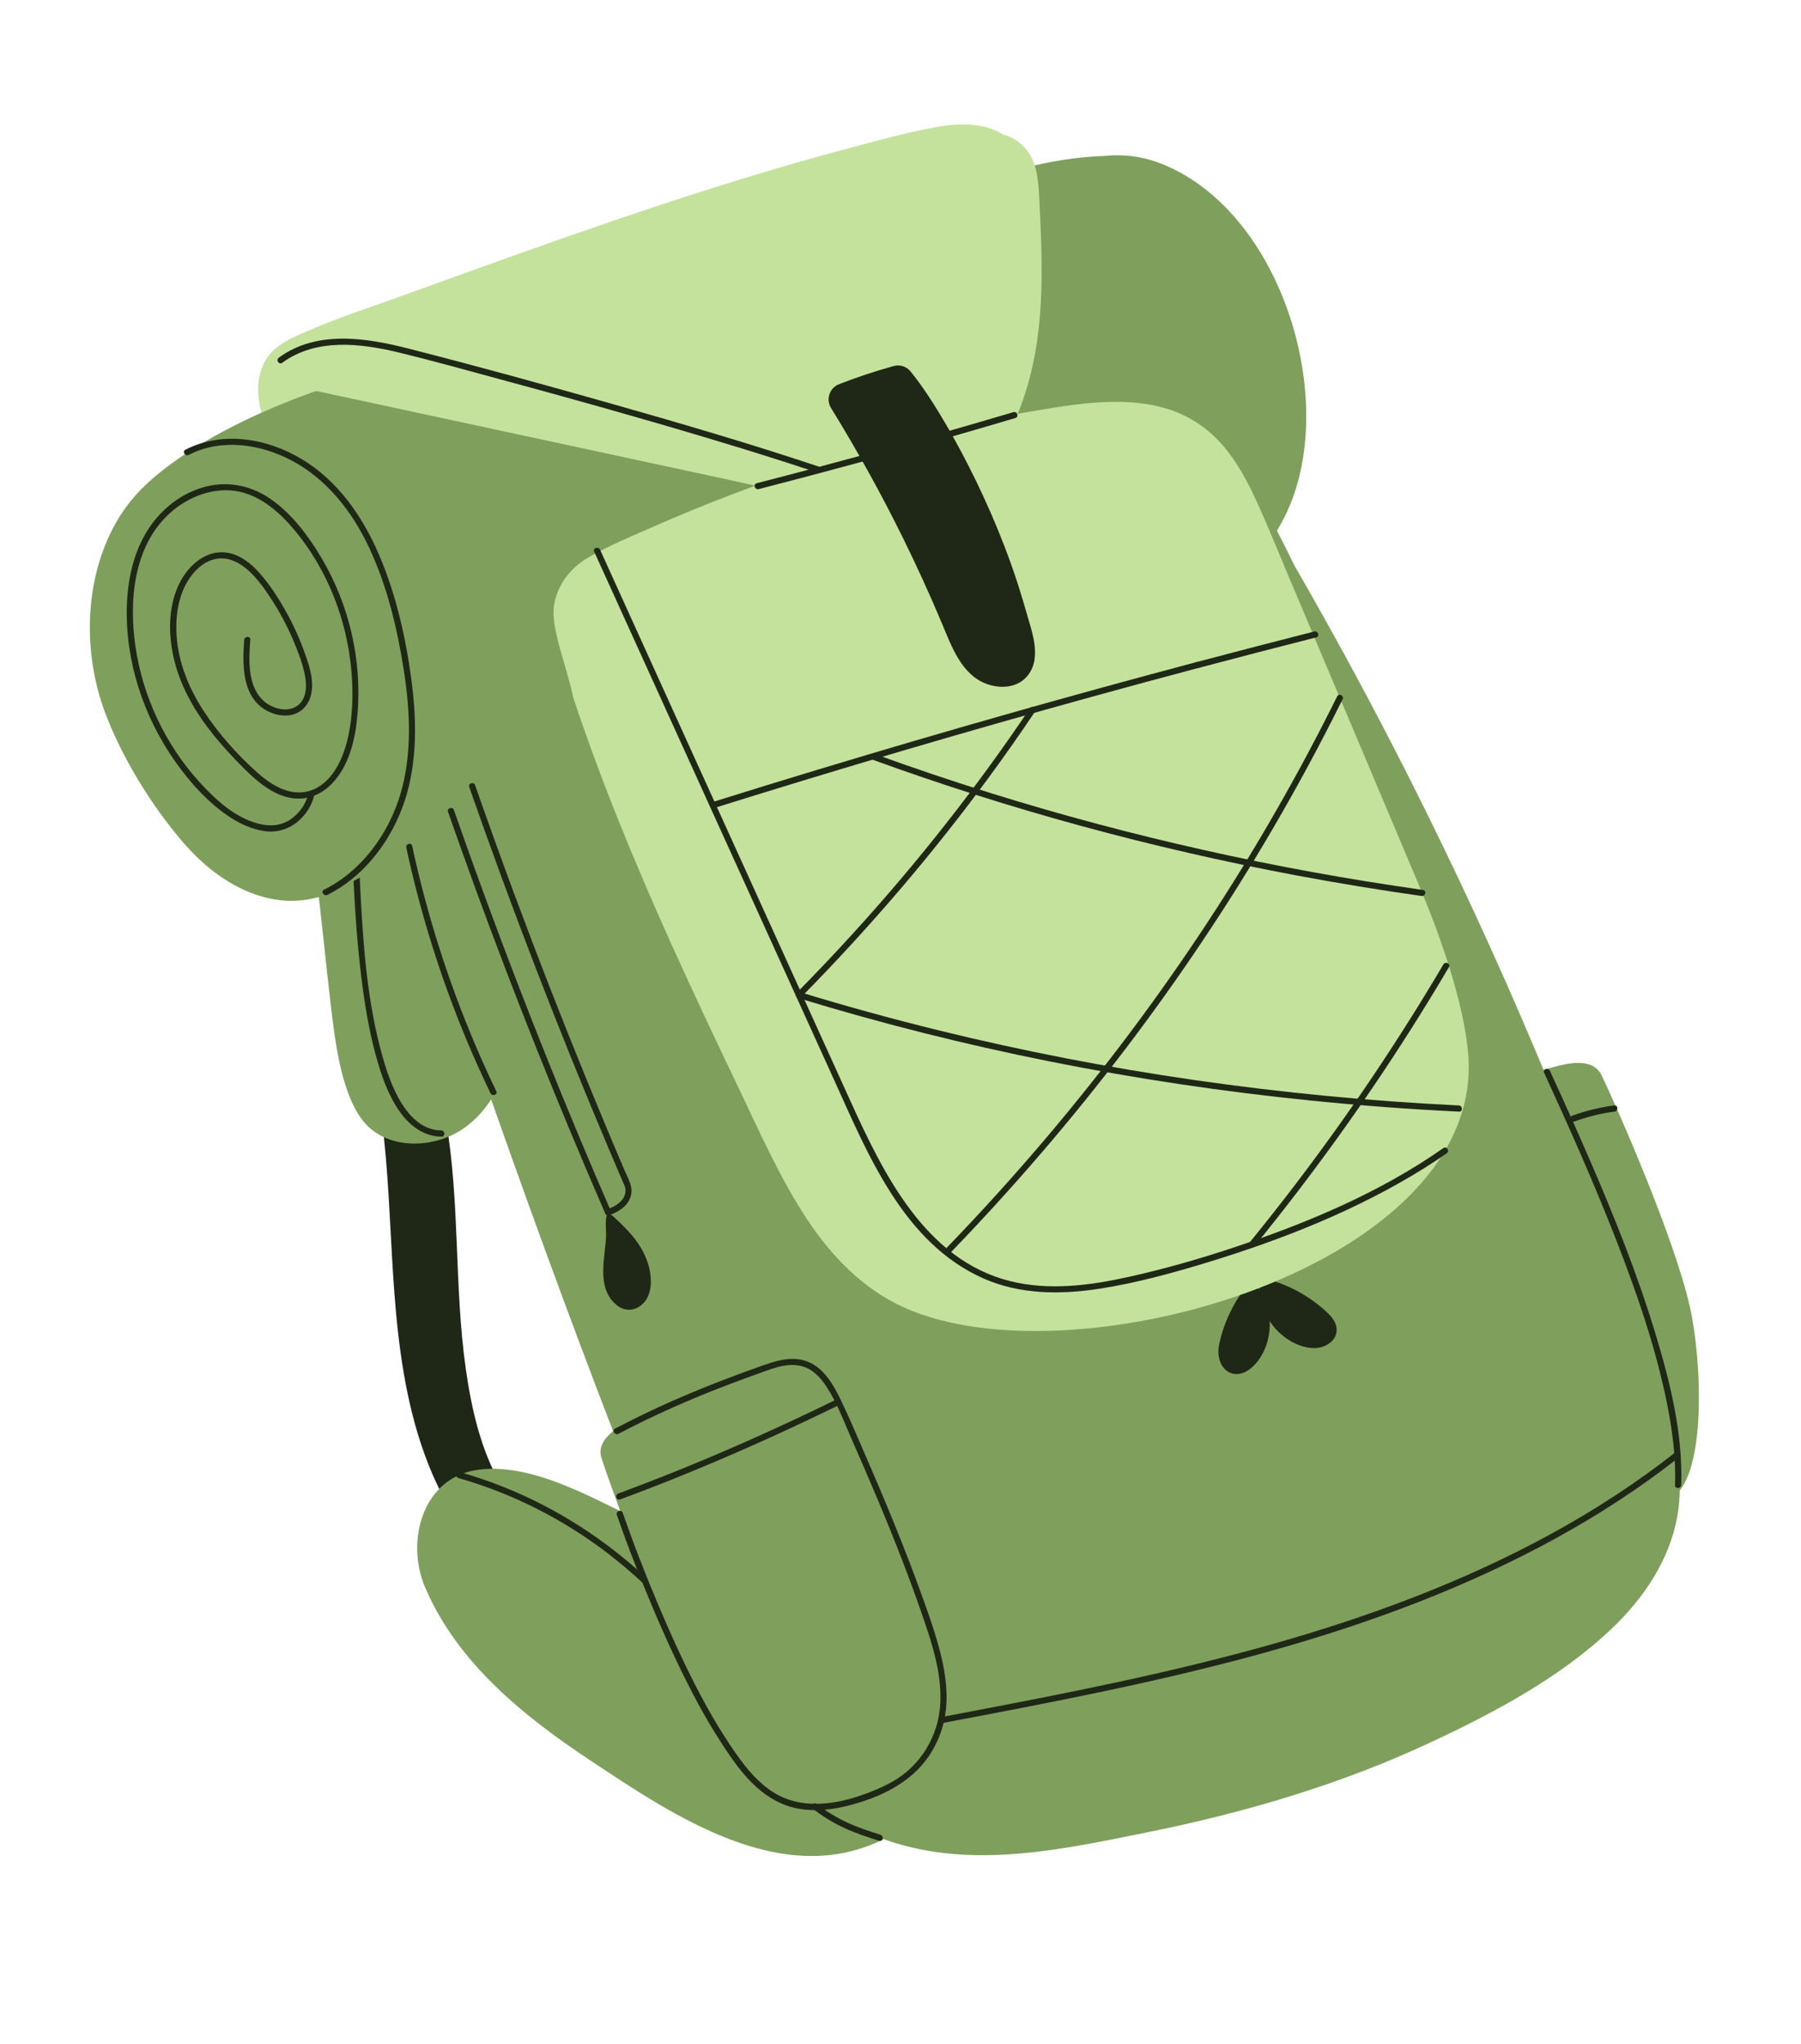
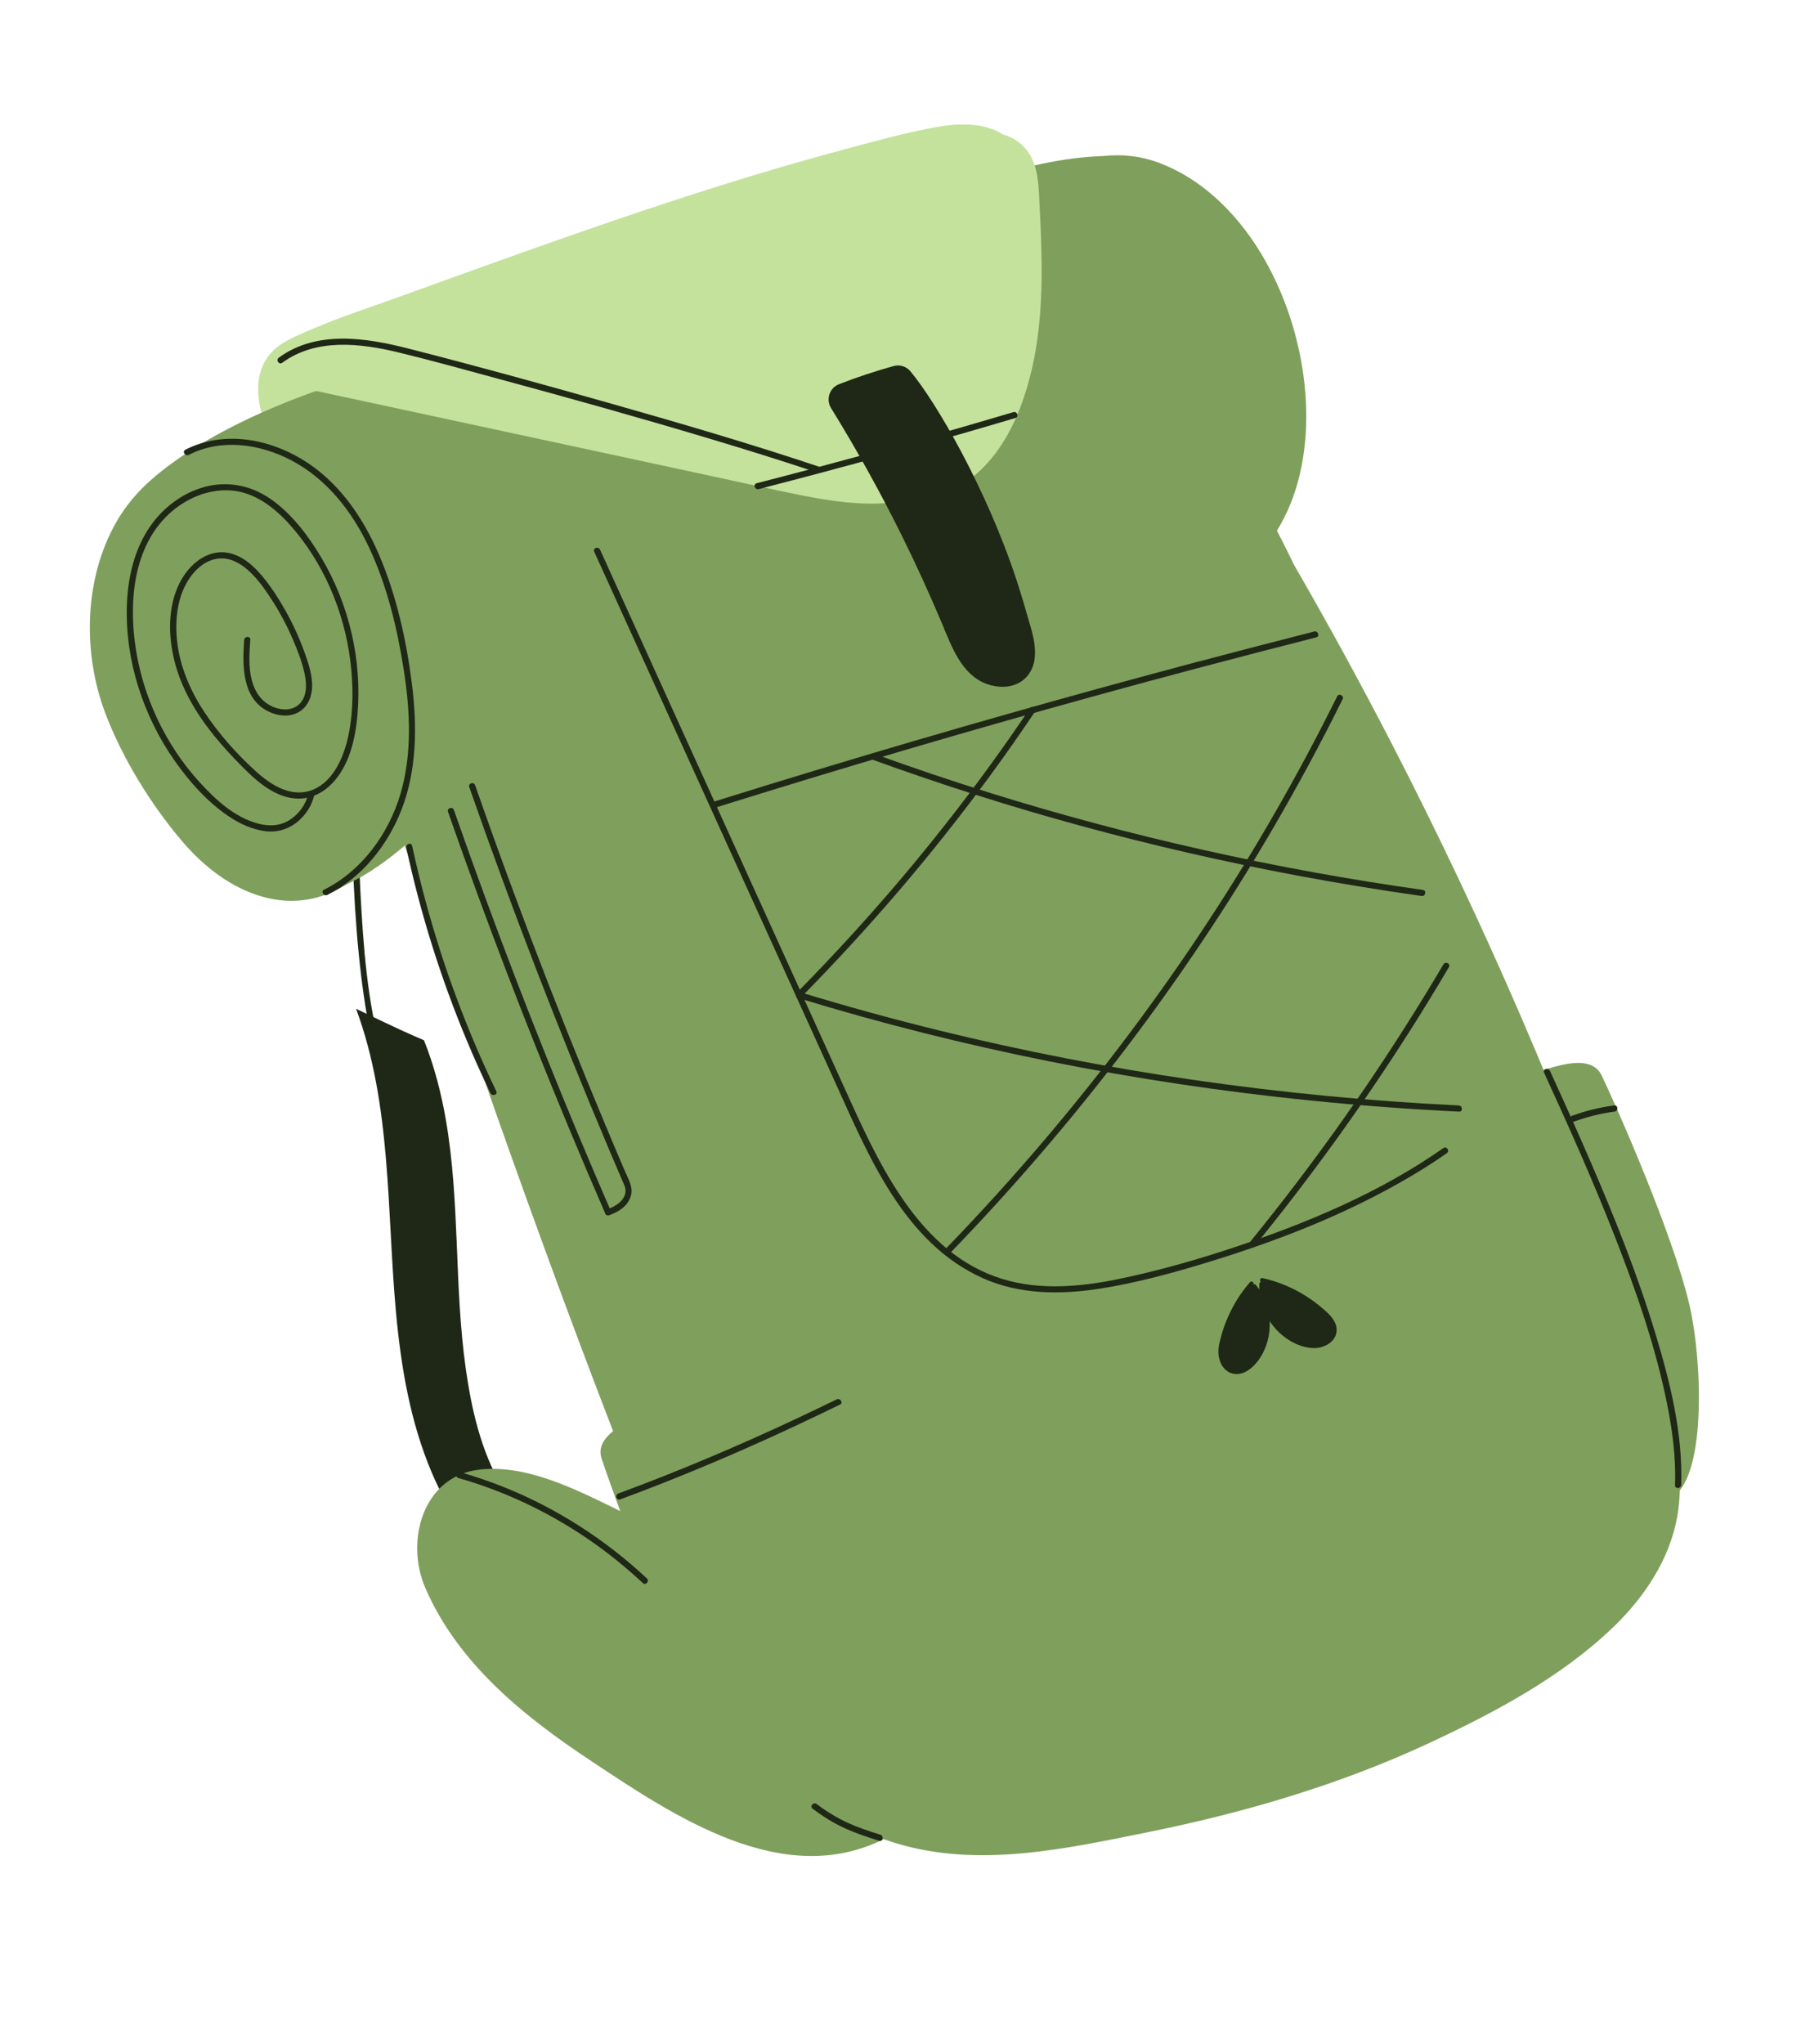
<svg xmlns="http://www.w3.org/2000/svg" width="134" height="152" viewBox="0 0 134 152" fill="none">
  <g id="Asset 11 1" clip-path="url(#clip0_205_1308)">
    <g id="Layer_4">
      <g id="Group">
        <path id="Vector" d="M28.68 76.066C27.949 75.72 27.221 75.371 26.491 75.02C29.137 82.13 28.776 90.01 29.452 97.479C29.824 101.588 30.51 105.73 32.138 109.548C33.381 112.465 35.239 115.138 37.636 117.221C38.892 118.314 40.299 119.225 41.809 119.883C41.565 118.017 41.364 116.144 41.169 114.269C39.561 113.466 38.248 112.087 37.326 110.52C35.783 107.9 35.08 104.785 34.657 101.804C33.783 95.661 34.237 89.409 33.174 83.285C32.823 81.263 32.306 79.266 31.547 77.365C30.583 76.953 29.628 76.517 28.677 76.066L28.68 76.066Z" fill="#1F2816" />
        <path id="Vector_2" d="M30.933 30.075C30.618 29.232 30.173 28.441 29.693 27.684C29.249 26.985 28.795 26.279 28.283 25.63C27.858 25.091 27.367 24.587 26.746 24.28C26.099 23.96 25.382 23.913 24.681 24.039C23.926 24.173 23.215 24.474 22.513 24.778C21.796 25.088 21.072 25.423 20.475 25.936C19.258 26.985 19.031 28.587 19.32 30.104C19.595 31.544 20.326 32.829 20.833 34.19C20.812 34.712 20.854 35.236 20.999 35.757C21.374 37.106 22.411 38.15 23.831 38.291C25.22 38.428 26.591 37.859 27.817 37.27C29.144 36.633 30.466 35.758 31.037 34.333C31.582 32.973 31.434 31.431 30.93 30.078L30.933 30.075Z" fill="#C4E29C" />
-         <path id="Vector_3" d="M37.743 50.661C36.744 49.798 35.316 49.595 34.066 49.904C33.794 49.971 33.531 50.065 33.282 50.18C30.865 49.217 27.975 50.123 26.192 51.968C23.882 54.358 23.271 57.851 23.385 61.065C23.453 62.982 23.24 63.11 23.5 65.007C23.895 67.874 24.257 71.815 24.604 74.689C24.909 77.222 25.343 81.236 26.995 83.337C28.564 85.334 31.562 85.434 33.693 84.388C36.379 83.069 37.68 80.056 38.363 77.295C39.237 73.759 39.501 70.055 39.567 66.42C39.637 62.615 39.435 58.811 39.225 55.013C39.14 53.477 38.986 51.734 37.742 50.659L37.743 50.661Z" fill="#7FA05C" />
        <path id="Vector_4" d="M32.828 84.066C31.738 84.062 30.854 83.401 30.222 82.55C29.346 81.371 28.844 79.931 28.449 78.531C27.34 74.591 27.029 70.418 26.817 66.348C26.69 63.903 26.633 61.455 26.609 59.008C26.606 58.712 26.149 58.736 26.152 59.031C26.192 63.539 26.328 68.065 26.869 72.548C27.106 74.518 27.422 76.491 27.939 78.408C28.335 79.878 28.846 81.388 29.724 82.646C30.462 83.706 31.518 84.521 32.85 84.529C33.145 84.531 33.122 84.072 32.827 84.069L32.828 84.066Z" fill="#1F2816" />
        <path id="Vector_5" d="M121.313 96.456C116.387 82.388 110.437 68.663 103.61 55.42C101.273 50.888 98.824 46.413 96.275 41.997C96.02 41.471 95.764 40.947 95.501 40.426C94.552 38.55 93.55 36.702 92.53 34.866C91.563 33.126 90.63 31.356 89.552 29.681C88.589 28.187 87.453 26.783 86 25.74C84.704 24.81 83.231 24.166 81.693 23.761C78.322 22.872 74.746 23.073 71.344 23.637C67.355 24.298 63.495 25.528 59.698 26.889C55.92 28.244 52.177 29.682 48.377 30.977C44.714 32.221 41.032 33.448 37.516 35.073C34.214 36.599 30.958 38.486 28.34 41.048C26.083 43.255 24.303 46.35 25.414 49.577C25.683 50.36 26.077 51.083 26.536 51.768C28.688 58.582 30.912 65.373 33.214 72.138C36.342 81.329 39.682 90.723 43.13 99.906C44.93 104.696 46.772 109.467 48.665 114.222C50.42 118.635 51.932 123.391 54.378 127.478C57.103 132.032 61.605 135.571 66.751 137.105C72.869 138.927 79.328 137.485 85.407 136.257C92.605 134.805 99.728 132.714 106.393 129.602C111.189 127.363 116.107 124.757 119.969 121.07C122.32 118.826 124.228 115.983 124.795 112.774C125.433 109.165 124.343 105.488 123.198 102.003C122.588 100.148 121.959 98.299 121.315 96.456L121.313 96.456Z" fill="#7FA05C" />
        <path id="Vector_6" d="M49.525 104.411C46.987 105.523 44.164 106.654 44.761 108.47C45.38 110.355 49.27 121.298 51.544 124.439C53.819 127.579 58.814 133.668 61.571 133.224L49.525 104.411Z" fill="#7FA05C" />
        <path id="Vector_7" d="M112.557 80.4C115.31 79.381 118.298 78.165 119.175 79.99C120.087 81.886 124.499 91.766 125.729 97.174C126.639 101.185 126.959 109.572 124.53 111.263L112.554 80.398L112.557 80.4Z" fill="#7FA05C" />
        <path id="Vector_8" d="M93.434 95.555C93.379 95.491 93.31 95.484 93.249 95.507C93.329 95.367 93.113 95.222 92.998 95.357C92.243 96.227 91.643 97.223 91.217 98.295C91.007 98.822 90.844 99.367 90.72 99.921C90.295 101.847 91.975 103.079 93.444 101.391C94.097 100.639 94.444 99.634 94.472 98.64C94.504 97.528 94.156 96.41 93.435 95.552L93.434 95.555Z" fill="#1F2816" />
        <path id="Vector_9" d="M94.701 98.576C95.404 99.476 96.542 100.213 97.708 100.256C98.535 100.289 99.526 99.743 99.446 98.801C99.394 98.204 98.917 97.75 98.491 97.377C98.062 97.002 97.606 96.661 97.124 96.359C96.142 95.747 95.065 95.3 93.939 95.048C93.765 95.008 93.676 95.253 93.824 95.32C93.761 95.336 93.708 95.385 93.704 95.469C93.631 96.589 94.017 97.697 94.703 98.576L94.701 98.576Z" fill="#1F2816" />
        <path id="Vector_10" d="M69.55 116.816C67.837 116.016 65.915 116.011 64.073 116.173C62.118 116.346 60.168 116.708 58.196 116.625C53.735 116.434 49.731 114.133 45.812 112.211C42.797 110.735 39.089 108.871 35.635 109.297C31.439 109.813 30.151 114.611 31.63 118.056C34.063 123.716 38.988 127.649 43.972 130.955C50.161 135.061 58.278 140.571 65.845 136.729C69.398 134.925 72.392 130.766 73.361 126.905C74.279 123.246 73.241 118.54 69.549 116.814L69.55 116.816Z" fill="#7FA05C" />
        <path id="Vector_11" d="M94.183 19.462C92.28 16.068 89.539 13.32 86.14 12.074C84.837 11.597 83.489 11.461 82.17 11.597C82.17 11.597 82.17 11.597 82.166 11.598C69.566 12.037 59.115 22.13 38.716 25.358C22.657 27.899 14.704 32.679 11.327 35.614C10.226 36.559 9.289 37.687 8.598 38.921C6.253 43.117 6.147 48.536 7.82 53C9.077 56.349 11.238 59.854 13.561 62.574C15.151 64.439 17.168 66.017 19.52 66.685C21.884 67.356 23.981 66.89 25.777 65.779C29.386 64.078 32.531 60.885 38.188 54.64C43.844 48.395 58.698 50.124 72.336 42.624C74.039 41.687 75.671 40.935 77.223 40.336C79.16 42.798 81.488 44.839 84.061 45.596C88.776 46.984 92.757 43.308 95.011 39.471C95.205 39.144 95.385 38.813 95.553 38.487C98.254 33.179 97.481 25.35 94.181 19.464L94.183 19.462Z" fill="#7FA05C" />
        <path id="Vector_12" d="M76.235 10.969C75.82 10.519 75.262 10.17 74.639 10.012C73.302 9.134 71.418 9.138 69.751 9.434C67.48 9.839 65.216 10.471 62.984 11.067C60.673 11.681 58.373 12.342 56.08 13.035C46.908 15.811 37.906 19.117 28.893 22.364C27.26 22.951 24.141 23.971 22.552 24.811C21.331 25.456 19.93 26.883 21.193 28.189C21.812 28.828 22.931 28.947 23.82 29.139C28.647 30.177 33.474 31.216 38.3 32.254C43.104 33.288 47.904 34.32 52.708 35.354C55.043 35.855 57.369 36.386 59.717 36.852C61.801 37.264 63.955 37.58 66.147 37.405C66.293 37.393 66.438 37.374 66.585 37.358C68.469 37.537 70.476 36.883 72.024 35.745C74.074 34.241 75.295 32.048 76.068 29.87C77.802 24.984 77.58 19.903 77.336 14.989C77.268 13.607 77.224 12.045 76.23 10.97L76.235 10.969Z" fill="#C4E29C" />
-         <path id="Vector_13" d="M105.62 65.936C103.994 62.089 102.371 58.24 100.745 54.393C99.12 50.545 97.496 46.697 95.871 42.849C95.104 41.036 94.369 39.203 93.554 37.41C92.869 35.905 92.092 34.419 91.01 33.158C89.964 31.94 88.657 31.026 87.14 30.5C85.677 29.993 84.109 29.855 82.57 29.891C80.915 29.928 79.276 30.174 77.646 30.441C75.646 30.769 73.655 31.154 71.675 31.589C63.761 33.332 56.042 35.91 48.621 39.164C46.987 39.88 45.311 40.576 43.76 41.465C42.473 42.203 41.484 43.46 41.232 44.968C40.945 46.682 42.096 49.277 42.658 51.896C44.699 58.028 47.164 64.013 49.813 69.904C51.51 73.677 53.282 77.419 55.069 81.151C56.607 84.366 58.063 87.669 60.031 90.651C61.869 93.437 64.238 95.888 67.317 97.261C80.045 102.932 110.618 94.099 109.234 78.325C108.896 74.463 107.103 69.453 105.616 65.933L105.62 65.936Z" fill="#C4E29C" />
        <path id="Vector_14" d="M14.044 33.83C16.456 32.592 19.339 33.008 21.674 34.235C24.317 35.623 26.198 38.041 27.456 40.712C28.8 43.563 29.552 46.709 30.039 49.811C30.516 52.847 30.677 56.079 29.792 59.054C28.909 62.025 26.905 64.777 24.105 66.169C23.842 66.299 24.098 66.682 24.359 66.553C26.925 65.276 28.839 62.868 29.872 60.222C31.031 57.251 31.041 53.931 30.641 50.801C30.225 47.549 29.484 44.229 28.181 41.209C26.964 38.392 25.145 35.773 22.485 34.165C19.884 32.592 16.571 32.019 13.79 33.446C13.528 33.581 13.784 33.964 14.044 33.83Z" fill="#1F2816" />
        <path id="Vector_15" d="M22.93 59.058C22.749 59.824 22.26 60.508 21.606 60.943C20.86 61.437 20.031 61.472 19.185 61.244C17.474 60.788 16.07 59.501 14.898 58.225C12.318 55.417 10.607 51.794 10.069 48.017C9.592 44.657 9.94 40.686 12.552 38.242C13.776 37.097 15.462 36.356 17.155 36.473C18.92 36.595 20.391 37.719 21.537 38.994C24.038 41.774 25.597 45.433 26.063 49.132C26.29 50.946 26.303 52.854 25.933 54.648C25.617 56.185 24.872 58.047 23.329 58.709C21.741 59.39 20.191 58.411 19.034 57.36C17.595 56.054 16.256 54.552 15.187 52.925C14.147 51.343 13.38 49.561 13.175 47.665C12.986 45.933 13.235 43.978 14.397 42.616C14.939 41.98 15.693 41.502 16.552 41.53C17.366 41.556 18.075 42.029 18.643 42.578C19.297 43.211 19.822 43.98 20.308 44.743C20.869 45.621 21.358 46.545 21.77 47.504C22.139 48.363 22.493 49.266 22.679 50.183C22.827 50.919 22.845 51.818 22.257 52.375C21.714 52.885 20.879 52.828 20.243 52.535C19.431 52.16 18.96 51.446 18.736 50.595C18.477 49.615 18.553 48.573 18.623 47.575C18.644 47.28 18.185 47.305 18.165 47.597C18.033 49.468 17.99 51.91 19.932 52.894C20.599 53.231 21.429 53.351 22.118 53.016C22.839 52.665 23.182 51.911 23.219 51.136C23.261 50.224 22.944 49.312 22.64 48.465C22.26 47.411 21.792 46.391 21.242 45.414C20.721 44.489 20.136 43.579 19.446 42.77C18.895 42.126 18.241 41.529 17.432 41.238C15.636 40.594 14.044 41.911 13.306 43.468C12.479 45.212 12.518 47.31 12.978 49.151C13.492 51.207 14.596 53.062 15.918 54.697C16.592 55.531 17.322 56.315 18.077 57.074C18.71 57.709 19.379 58.322 20.154 58.776C20.861 59.19 21.676 59.455 22.499 59.381C23.355 59.303 24.116 58.883 24.707 58.268C25.993 56.926 26.436 54.969 26.594 53.169C26.948 49.12 25.991 44.982 23.916 41.485C22.936 39.834 21.696 38.181 20.098 37.085C18.562 36.033 16.735 35.723 14.958 36.289C13.216 36.845 11.755 38.095 10.837 39.67C9.886 41.294 9.496 43.192 9.438 45.061C9.312 49.138 10.667 53.268 13.004 56.589C14.129 58.188 15.504 59.726 17.149 60.797C17.918 61.297 18.784 61.681 19.696 61.81C20.557 61.931 21.413 61.691 22.095 61.148C22.726 60.643 23.191 59.94 23.379 59.147C23.448 58.858 23 58.764 22.93 59.05L22.93 59.058Z" fill="#1F2816" />
        <path id="Vector_16" d="M66.485 27.223C65.1 27.613 63.738 28.055 62.413 28.578C61.714 28.854 61.437 29.705 61.833 30.347C63.752 33.459 65.528 36.657 67.147 39.935C68.195 42.053 69.176 44.205 70.092 46.383C70.8 48.07 71.534 50.172 73.406 50.862C74.146 51.134 75.001 51.178 75.725 50.828C76.434 50.487 76.876 49.787 76.978 49.013C77.087 48.178 76.889 47.333 76.658 46.535C76.332 45.412 76.011 44.288 75.647 43.178C73.372 36.254 69.596 29.829 67.734 27.609C67.43 27.247 66.942 27.095 66.487 27.222L66.485 27.223Z" fill="#1F2816" />
        <path id="Vector_17" d="M64.859 56.476C69.985 58.338 75.185 59.992 80.445 61.426C85.743 62.871 91.097 64.099 96.493 65.11C99.576 65.688 102.669 66.194 105.774 66.634C106.064 66.674 106.163 66.225 105.87 66.183C100.406 65.413 94.97 64.427 89.582 63.219C84.249 62.026 78.963 60.617 73.743 58.992C70.829 58.083 67.934 57.109 65.063 56.065C64.79 55.966 64.579 56.374 64.858 56.474L64.859 56.476Z" fill="#1F2816" />
        <path id="Vector_18" d="M59.392 74.225C65.547 76.108 71.793 77.677 78.102 78.938C84.52 80.221 90.997 81.187 97.505 81.844C101.183 82.217 104.87 82.492 108.562 82.671C108.856 82.686 108.83 82.227 108.539 82.211C101.97 81.891 95.415 81.267 88.905 80.327C82.512 79.404 76.159 78.177 69.883 76.637C66.393 75.779 62.926 74.826 59.488 73.775C59.204 73.689 59.111 74.139 59.392 74.225Z" fill="#1F2816" />
        <path id="Vector_19" d="M70.796 93.082C75.424 88.29 79.774 83.228 83.804 77.919C87.757 72.711 91.405 67.268 94.707 61.62C96.545 58.474 98.276 55.267 99.894 52C100.026 51.734 99.616 51.527 99.486 51.792C96.595 57.628 93.343 63.281 89.763 68.715C86.148 74.203 82.2 79.465 77.96 84.48C75.552 87.329 73.047 90.096 70.455 92.778C70.25 92.99 70.594 93.296 70.799 93.083L70.796 93.082Z" fill="#1F2816" />
        <path id="Vector_20" d="M93.394 92.612C97.54 87.515 101.393 82.182 104.921 76.634C105.907 75.082 106.868 73.513 107.802 71.927C107.952 71.672 107.542 71.466 107.394 71.72C104.083 77.332 100.441 82.744 96.499 87.927C95.374 89.405 94.225 90.865 93.053 92.306C92.867 92.534 93.209 92.84 93.396 92.611L93.394 92.612Z" fill="#1F2816" />
        <path id="Vector_21" d="M59.612 74.153C62.154 71.575 64.605 68.91 66.958 66.157C69.286 63.431 71.517 60.619 73.638 57.726C74.804 56.135 75.938 54.518 77.038 52.881C77.203 52.636 76.791 52.432 76.63 52.674C74.658 55.609 72.573 58.471 70.387 61.249C68.189 64.046 65.889 66.76 63.493 69.389C62.116 70.902 60.706 72.389 59.269 73.844C59.062 74.055 59.405 74.359 59.613 74.15L59.612 74.153Z" fill="#1F2816" />
        <path id="Vector_22" d="M44.207 41.021C47.182 47.57 50.157 54.116 53.132 60.665C56.108 67.214 59.083 73.76 62.058 80.309C64.575 85.851 67.215 92.433 73.16 95.072C75.865 96.273 78.881 96.289 81.755 95.848C84.532 95.422 87.274 94.667 89.959 93.845C95.519 92.142 101.052 89.948 105.996 86.857C106.555 86.506 107.105 86.142 107.646 85.763C107.887 85.594 107.635 85.21 107.392 85.379C102.726 88.658 97.336 90.92 91.954 92.722C89.332 93.6 86.668 94.364 83.969 94.963C81.093 95.601 78.04 96.001 75.135 95.27C68.832 93.683 65.72 87.267 63.256 81.843C60.334 75.414 57.415 68.985 54.493 62.556C51.571 56.126 48.648 49.693 45.728 43.261C45.368 42.467 45.006 41.673 44.647 40.879C44.525 40.611 44.089 40.752 44.212 41.022L44.207 41.021Z" fill="#1F2816" />
        <path id="Vector_23" d="M36.926 81.154C34.752 76.634 32.993 71.92 31.68 67.079C31.305 65.697 30.968 64.304 30.665 62.905C30.601 62.616 30.167 62.761 30.23 63.048C31.289 67.951 32.795 72.753 34.729 77.38C35.282 78.702 35.87 80.007 36.491 81.297C36.618 81.56 37.054 81.419 36.926 81.154Z" fill="#1F2816" />
-         <path id="Vector_24" d="M70.13 128.141C74.008 127.407 77.885 126.671 81.748 125.861C85.612 125.052 89.459 124.166 93.271 123.134C96.978 122.129 100.646 120.984 104.244 119.637C107.723 118.334 111.135 116.84 114.429 115.114C117.706 113.399 120.864 111.448 123.824 109.224C124.195 108.945 124.564 108.661 124.93 108.374C125.159 108.192 124.907 107.808 124.676 107.99C121.784 110.267 118.69 112.274 115.464 114.041C112.18 115.841 108.764 117.394 105.273 118.752C101.731 120.129 98.116 121.302 94.459 122.329C90.677 123.393 86.853 124.3 83.015 125.126C79.174 125.952 75.315 126.694 71.456 127.427C70.966 127.52 70.479 127.613 69.989 127.706C69.701 127.759 69.847 128.198 70.133 128.143L70.13 128.141Z" fill="#1F2816" />
        <path id="Vector_25" d="M33.334 60.377C34.707 64.305 36.135 68.213 37.622 72.099C39.114 76.002 40.663 79.887 42.268 83.747C43.168 85.915 44.087 88.075 45.023 90.227C45.141 90.496 45.576 90.356 45.458 90.084C43.8 86.269 42.194 82.43 40.646 78.569C39.089 74.689 37.591 70.787 36.148 66.865C35.337 64.662 34.546 62.45 33.77 60.236C33.673 59.956 33.238 60.099 33.335 60.379L33.334 60.377Z" fill="#1F2816" />
        <path id="Vector_26" d="M34.912 58.529C36.494 63.057 38.149 67.558 39.874 72.032C41.599 76.505 43.397 80.952 45.265 85.369C45.525 85.983 45.786 86.595 46.048 87.208C46.182 87.522 46.322 87.837 46.454 88.152C46.493 88.248 46.527 88.337 46.534 88.441C46.61 89.236 45.81 89.719 45.167 89.94C44.888 90.037 45.032 90.474 45.311 90.377C45.999 90.141 46.688 89.722 46.922 88.989C47.145 88.296 46.748 87.69 46.483 87.066C45.501 84.774 44.541 82.475 43.597 80.168C41.718 75.57 39.915 70.941 38.191 66.286C37.218 63.664 36.272 61.031 35.349 58.391C35.252 58.11 34.817 58.253 34.914 58.534L34.912 58.529Z" fill="#1F2816" />
-         <path id="Vector_27" d="M45.599 90.433C45.554 90.389 45.505 90.367 45.461 90.355C44.914 89.842 45.105 91.566 45.099 91.805C45.052 93.496 44.318 95.72 45.846 97.028C46.581 97.658 47.462 97.437 47.975 96.798C48.583 96.044 48.519 94.758 48.122 93.705C47.598 92.313 46.578 91.336 45.599 90.433Z" fill="#1F2816" />
        <path id="Vector_28" d="M60.456 134.508C61.199 135.068 61.983 135.563 62.829 135.951C63.661 136.336 64.536 136.622 65.409 136.897C65.691 136.986 65.783 136.534 65.504 136.447C64.669 136.184 63.834 135.909 63.036 135.541C62.227 135.168 61.473 134.699 60.762 134.163C60.528 133.986 60.221 134.329 60.458 134.507L60.456 134.508Z" fill="#1F2816" />
        <path id="Vector_29" d="M46.139 111.513C50.516 109.893 54.819 108.077 59.049 106.104C60.206 105.564 61.358 105.014 62.504 104.454C62.767 104.326 62.511 103.943 62.25 104.07C58.127 106.085 53.939 107.965 49.678 109.66C48.457 110.146 47.229 110.617 45.996 111.073C45.722 111.175 45.863 111.613 46.14 111.51L46.139 111.513Z" fill="#1F2816" />
        <path id="Vector_30" d="M56.443 36.376C61.428 35.094 66.391 33.742 71.337 32.318C72.741 31.914 74.146 31.504 75.548 31.087C75.831 31.003 75.688 30.566 75.404 30.65C70.47 32.114 65.517 33.506 60.543 34.828C59.129 35.203 57.716 35.573 56.299 35.937C56.015 36.011 56.158 36.448 56.442 36.374L56.443 36.376Z" fill="#1F2816" />
        <path id="Vector_31" d="M20.996 26.98C23.522 25.136 26.799 25.521 29.66 26.213C32.119 26.807 34.56 27.491 37.001 28.152C42.269 29.575 47.527 31.045 52.756 32.612C55.458 33.422 58.153 34.257 60.827 35.151C61.108 35.245 61.199 34.794 60.922 34.701C55.887 33.019 50.79 31.525 45.684 30.077C40.594 28.634 35.491 27.222 30.364 25.916C27.212 25.112 23.558 24.543 20.743 26.599C20.506 26.771 20.757 27.155 20.997 26.982L20.996 26.98Z" fill="#1F2816" />
        <path id="Vector_32" d="M89.26 49.652C92.145 48.888 95.035 48.137 97.93 47.401C98.215 47.33 98.071 46.893 97.787 46.964C94.892 47.7 92.001 48.449 89.116 49.215C88.831 49.292 88.977 49.728 89.26 49.652Z" fill="#1F2816" />
        <path id="Vector_33" d="M53.196 60.073C57.872 58.609 62.565 57.186 67.265 55.801C71.94 54.425 76.625 53.092 81.321 51.796C83.965 51.067 86.611 50.351 89.262 49.649C89.547 49.572 89.401 49.136 89.118 49.212C84.399 50.465 79.691 51.755 74.994 53.09C70.302 54.421 65.622 55.794 60.952 57.205C58.314 58.002 55.68 58.814 53.052 59.636C52.77 59.724 52.914 60.161 53.196 60.073Z" fill="#1F2816" />
        <path id="Vector_34" d="M34.113 109.922C38.086 111.053 41.836 112.948 45.13 115.451C46.068 116.165 46.968 116.927 47.83 117.731C48.046 117.933 48.35 117.589 48.134 117.386C45.056 114.515 41.465 112.194 37.565 110.624C36.467 110.18 35.347 109.798 34.207 109.473C33.922 109.392 33.829 109.842 34.111 109.923L34.113 109.922Z" fill="#1F2816" />
-         <path id="Vector_35" d="M45.895 112.656C46.709 115.01 47.619 117.33 48.591 119.623C49.623 122.051 50.726 124.456 51.982 126.776C52.539 127.803 53.136 128.801 53.775 129.777C54.498 130.885 55.271 131.985 56.254 132.879C57.172 133.716 58.273 134.325 59.503 134.526C60.73 134.726 61.989 134.576 63.181 134.266C65.474 133.673 67.764 132.598 69.124 130.578C69.83 129.53 70.267 128.309 70.387 127.047C70.53 125.555 70.275 124.06 69.889 122.621C69.477 121.081 68.927 119.577 68.381 118.081C67.795 116.475 67.172 114.881 66.529 113.296C65.9 111.748 65.247 110.209 64.582 108.675C63.928 107.169 63.291 105.65 62.584 104.17C62.053 103.06 61.365 101.818 60.184 101.301C58.957 100.765 57.664 101.221 56.483 101.643C53.561 102.686 50.675 103.823 47.882 105.176C47.167 105.522 46.461 105.88 45.758 106.247C45.496 106.383 45.752 106.767 46.011 106.631C48.697 105.223 51.469 104.002 54.306 102.93C55.007 102.666 55.712 102.407 56.417 102.154C57.032 101.935 57.647 101.689 58.291 101.574C58.932 101.458 59.599 101.493 60.182 101.81C60.719 102.103 61.13 102.583 61.467 103.087C62.272 104.3 62.789 105.718 63.372 107.044C64.023 108.522 64.664 110.002 65.29 111.49C66.548 114.483 67.736 117.506 68.78 120.581C69.674 123.212 70.541 126.167 69.498 128.879C69.067 130.001 68.357 131.016 67.436 131.784C66.563 132.514 65.506 132.987 64.451 133.382C62.218 134.217 59.607 134.622 57.486 133.257C56.395 132.552 55.545 131.527 54.802 130.476C54.149 129.55 53.539 128.589 52.972 127.605C51.719 125.434 50.64 123.16 49.63 120.865C48.634 118.602 47.706 116.307 46.859 113.983C46.68 113.492 46.504 113 46.334 112.509C46.236 112.229 45.802 112.372 45.899 112.652L45.895 112.656Z" fill="#1F2816" />
        <path id="Vector_36" d="M114.885 79.775C116.739 83.819 118.557 87.884 120.176 92.029C121.748 96.052 123.186 100.169 124.037 104.412C124.437 106.396 124.699 108.426 124.628 110.454C124.617 110.75 125.076 110.725 125.086 110.432C125.217 106.595 124.252 102.731 123.14 99.085C121.82 94.745 120.128 90.525 118.329 86.364C117.355 84.108 116.344 81.867 115.318 79.633C115.197 79.368 114.761 79.506 114.883 79.776L114.885 79.775Z" fill="#1F2816" />
        <path id="Vector_37" d="M117.12 83.408C118.093 83.062 119.1 82.799 120.127 82.669C120.418 82.632 120.398 82.174 120.104 82.21C119.037 82.345 117.988 82.61 116.976 82.971C116.7 83.069 116.842 83.507 117.12 83.408Z" fill="#1F2816" />
      </g>
    </g>
  </g>
  <defs>
    <clipPath id="clip0_205_1308">
      <rect width="98.379" height="127.073" fill="white" transform="translate(0.634 31.172) rotate(-18.188)" />
    </clipPath>
  </defs>
</svg>